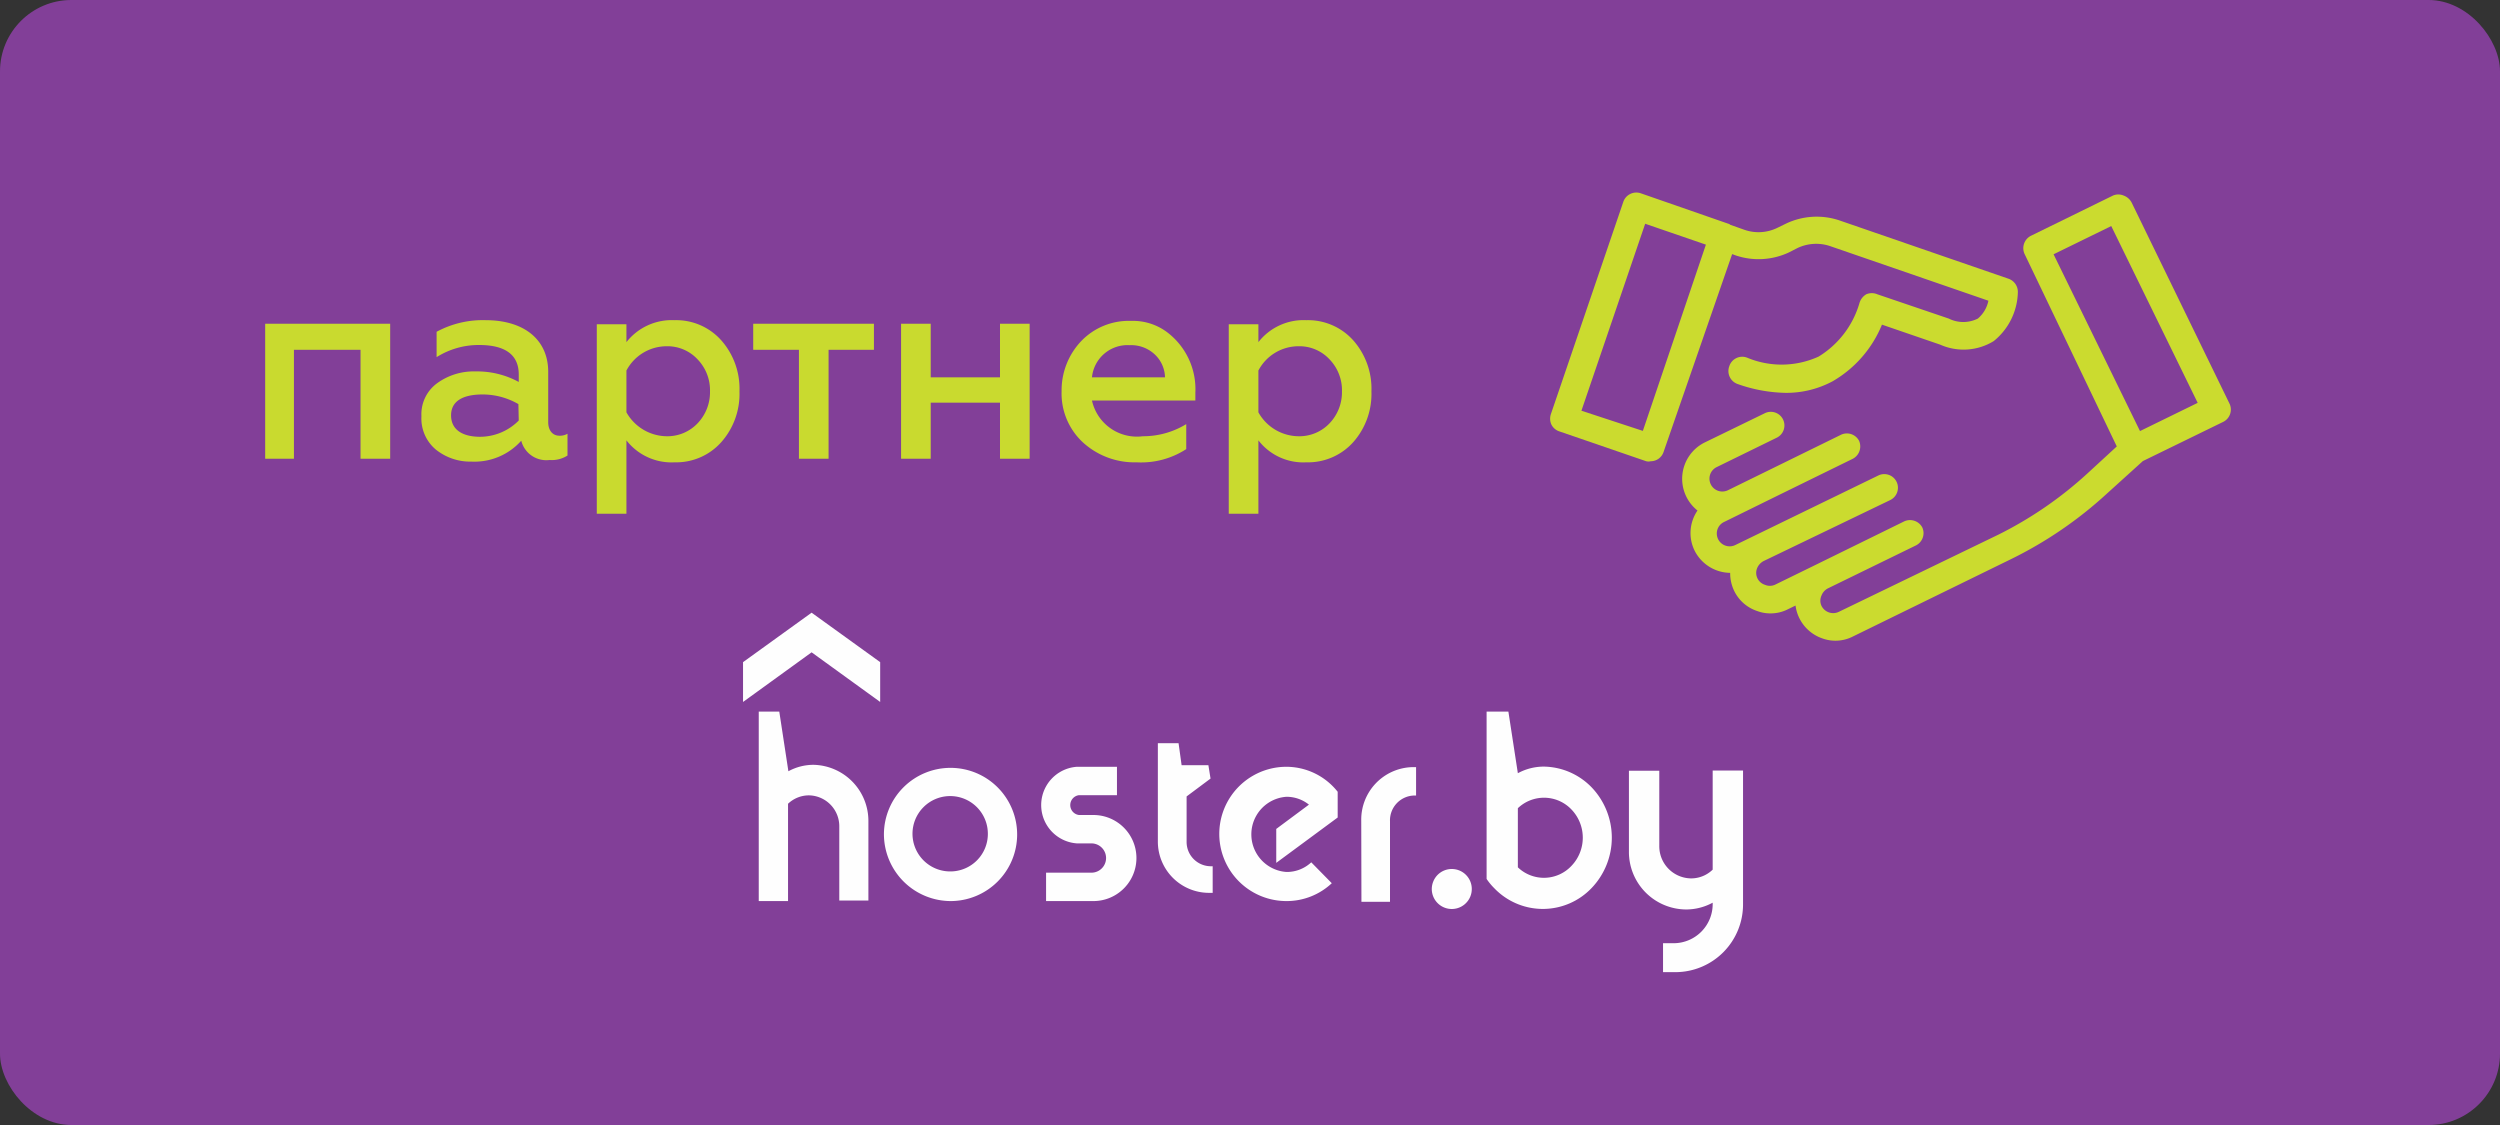
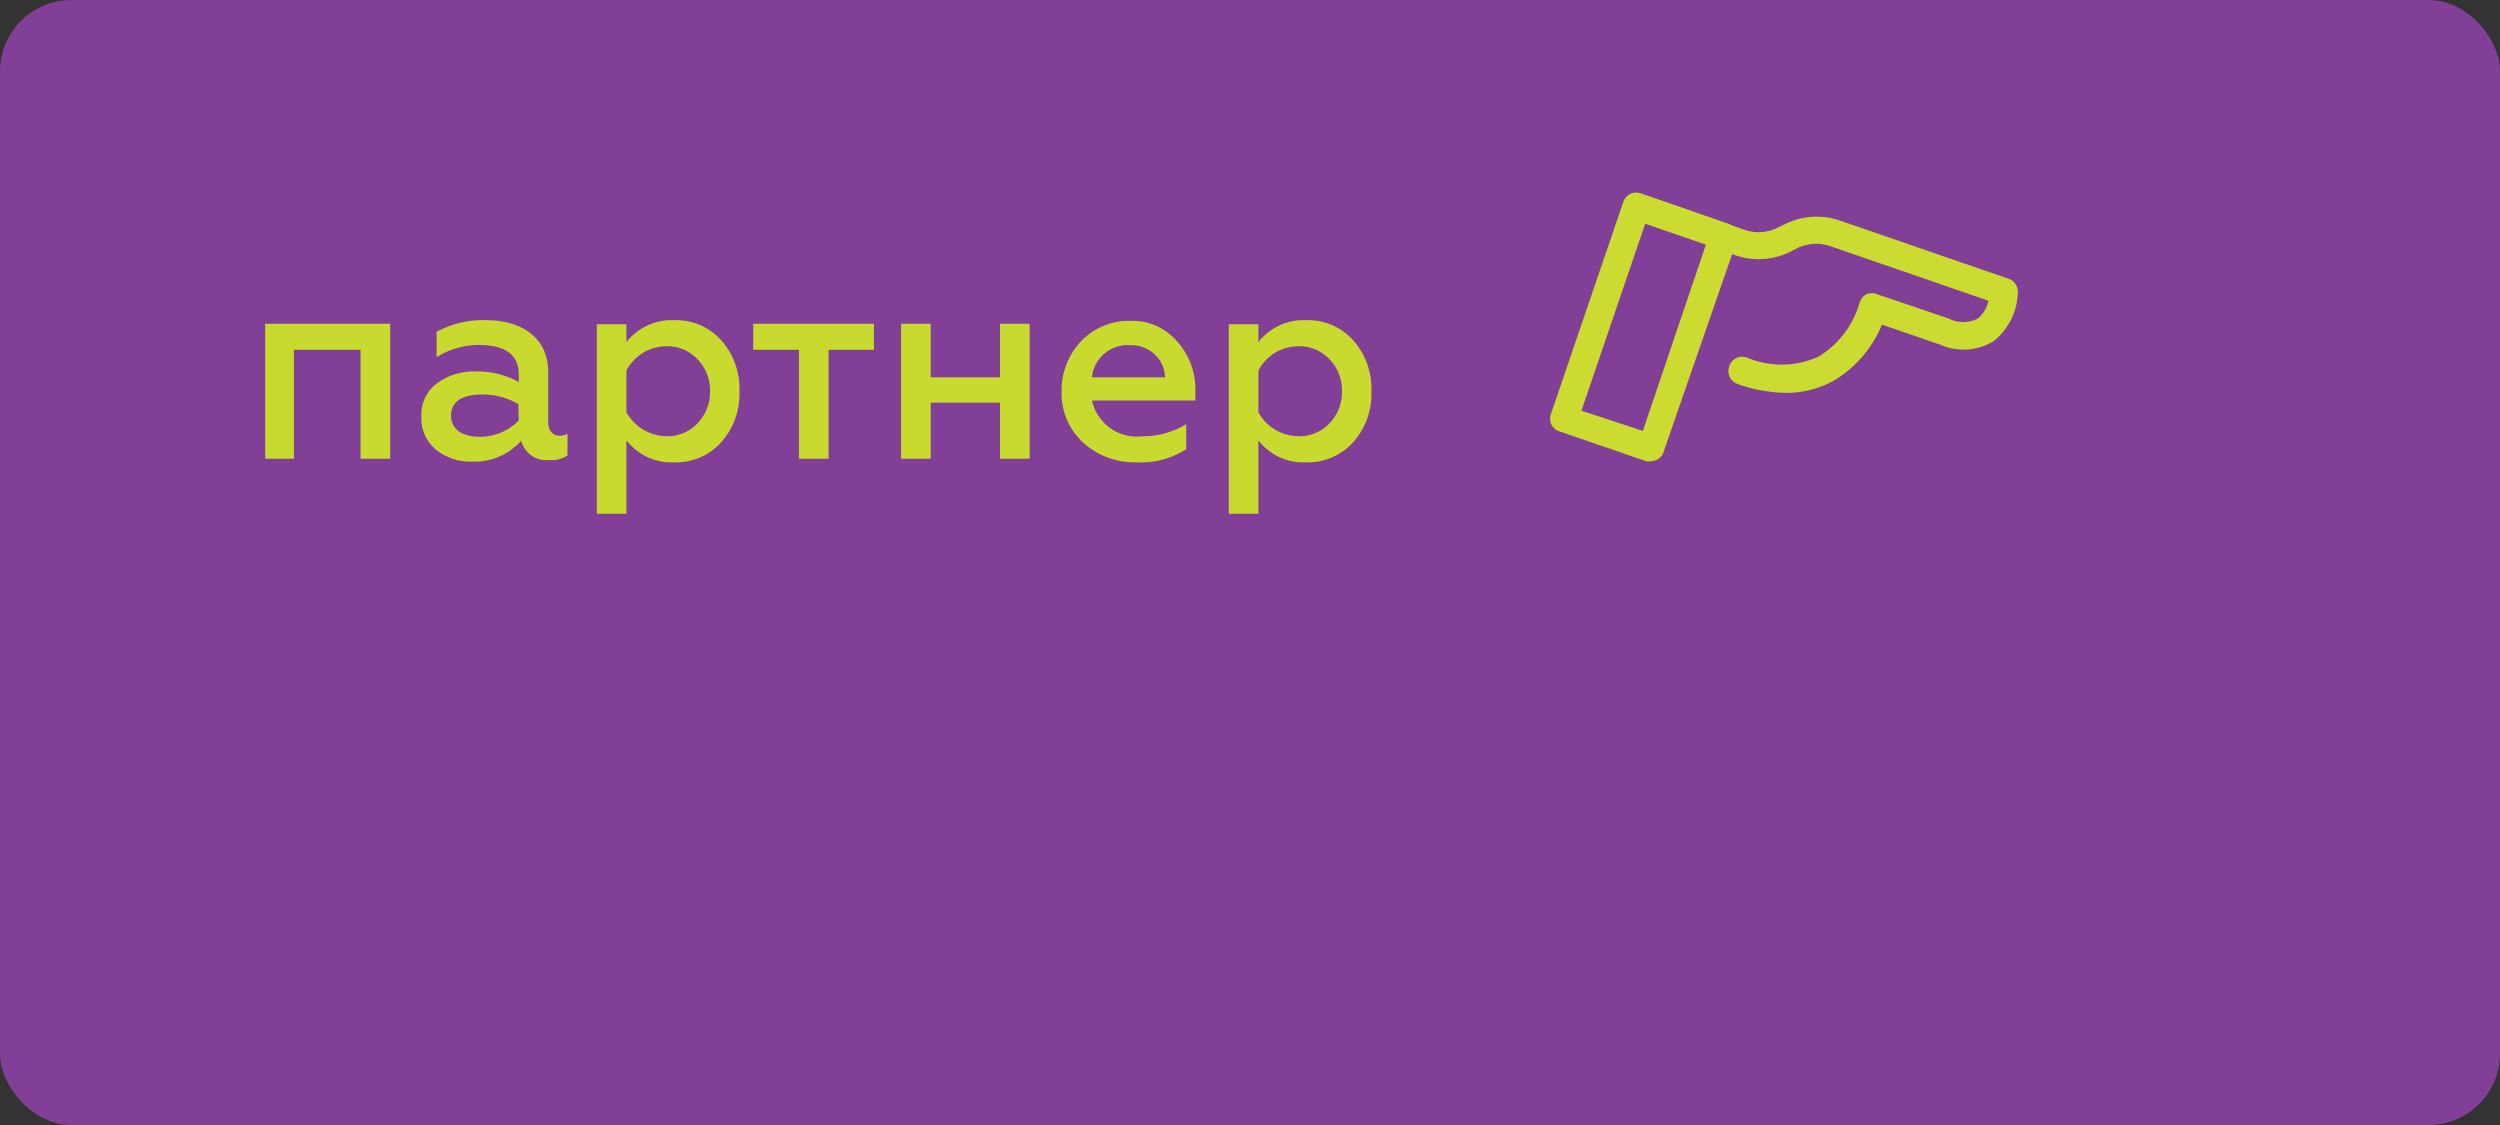
<svg xmlns="http://www.w3.org/2000/svg" viewBox="0 0 140 63">
  <rect x="0" y="0" width="140" height="63" fill="#333333" stroke="none" />
  <rect fill="#823f98" width="140" height="63" rx="4" />
-   <path fill="#fefefe" fill-rule="evenodd" d="M45.45 34.31l3.84 2.77v2.23l-3.84-2.78-3.84 2.78v-2.23zm19.39 12.84A2.87 2.87 0 0067.69 50h.22v-1.49h-.11a1.36 1.36 0 01-1.35-1.36V44.6l1.34-1-.12-.75h-1.5L66 41.62h-1.16zm32.77-4h-1.7v5.55a1.73 1.73 0 01-1.21.49 1.8 1.8 0 01-1.78-1.81v-4.22h-1.7v4.52a3.22 3.22 0 003.2 3.25 3.11 3.11 0 001.49-.38v.05a2.19 2.19 0 01-2.17 2.22h-.61v1.62h.73a3.79 3.79 0 003.75-3.82zM80.5 49a1.12 1.12 0 11-.32.78 1.14 1.14 0 01.32-.78zm-19.38-1.77a.82.82 0 010 1.64h-2.54v1.59h2.65a2.41 2.41 0 000-4.82h-.81a.56.56 0 010-1.11h2.13v-1.59h-2.24a2.15 2.15 0 000 4.29zM49.5 46.7a3.73 3.73 0 113.73 3.76 3.75 3.75 0 01-3.73-3.76zm3.73 2.1a2.11 2.11 0 112.09-2.1 2.1 2.1 0 01-2.09 2.1zm23-2.84a2.94 2.94 0 012.84-3h.23v1.59h-.13A1.39 1.39 0 0077.84 46v4.5h-1.6zm-1.32-1.62a3.67 3.67 0 00-2.87-1.4 3.76 3.76 0 000 7.52 3.69 3.69 0 002.54-1l-1.15-1.17a2 2 0 01-1.39.54 2.11 2.11 0 010-4.21 2 2 0 011.26.44l-1.83 1.36v1.9l3.44-2.54zm-29.35-1.51A3.14 3.14 0 0148.63 46v4.43H47v-4.12a1.73 1.73 0 00-1.7-1.77 1.7 1.7 0 00-1.17.47v5.45h-1.64V39.85h1.15l.51 3.34a2.93 2.93 0 011.41-.36zm43.57 1.26a3.8 3.8 0 00-2.69-1.16 3.05 3.05 0 00-1.44.37l-.53-3.45h-1.22v9.37a3.35 3.35 0 00.42.51 3.77 3.77 0 005.46 0 4.08 4.08 0 000-5.64zM85 48.57a2.11 2.11 0 003-.08 2.28 2.28 0 000-3.16 2.12 2.12 0 00-3-.07z" />
  <path fill="#c9da2f" d="M16.46 25.69v-6.1h3.73v6.1h1.66v-7.56h-7v7.56zm14.87-1.29c-.37 0-.63-.28-.63-.76v-2.81c0-1.85-1.4-2.9-3.5-2.9a5.43 5.43 0 00-2.75.65V20a4.42 4.42 0 012.38-.68c1.48 0 2.22.56 2.22 1.65v.42a4.87 4.87 0 00-2.42-.59 3.48 3.48 0 00-2.15.66 2.15 2.15 0 00-.88 1.85 2.27 2.27 0 00.8 1.86 3.07 3.07 0 002 .68 3.51 3.51 0 002.79-1.17 1.45 1.45 0 001.59 1.08 1.64 1.64 0 001-.25v-1.22a.86.86 0 01-.45.11zm-2.28-.85a3.06 3.06 0 01-2.16.91c-1 0-1.63-.4-1.63-1.2s.66-1.17 1.77-1.17a4 4 0 012 .54zm8.73-5.62a3.23 3.23 0 00-2.7 1.23v-1h-1.66v10.61h1.66v-4.11a3.2 3.2 0 002.7 1.23 3.38 3.38 0 002.63-1.15 4.07 4.07 0 001-2.82 4.09 4.09 0 00-1-2.84 3.38 3.38 0 00-2.63-1.15zm-.45 1.46a2.3 2.3 0 011.74.74 2.49 2.49 0 01.69 1.79 2.52 2.52 0 01-.69 1.78 2.33 2.33 0 01-1.74.73 2.62 2.62 0 01-2.25-1.34v-2.34a2.55 2.55 0 012.25-1.36zm9.07 6.3v-6.1h2.54v-1.46h-6.76v1.46h2.56v6.1zm5.72 0v-3.14H56v3.14h1.66v-7.56H56v3h-3.88v-3h-1.66v7.56zm7.33-3.79a3.73 3.73 0 001.2 2.88 4.28 4.28 0 003 1.11 4.63 4.63 0 002.78-.74v-1.4a4.62 4.62 0 01-2.43.68 2.58 2.58 0 01-2.85-2h5.79V22a4 4 0 00-1.6-3.41 3.19 3.19 0 00-2-.62 3.69 3.69 0 00-2.8 1.14 4 4 0 00-1.09 2.79zm1.7-.77a2 2 0 012.11-1.8 1.93 1.93 0 011.45.56 1.81 1.81 0 01.53 1.24zm12.01-3.2a3.21 3.21 0 00-2.69 1.23v-1h-1.66v10.61h1.66v-4.11a3.18 3.18 0 002.69 1.23 3.4 3.4 0 002.64-1.15 4.07 4.07 0 001-2.82 4.09 4.09 0 00-1-2.84 3.4 3.4 0 00-2.64-1.15zm-.44 1.46a2.3 2.3 0 011.74.74 2.49 2.49 0 01.69 1.79 2.52 2.52 0 01-.69 1.78 2.33 2.33 0 01-1.74.73 2.6 2.6 0 01-2.25-1.34v-2.34a2.54 2.54 0 012.25-1.36z" />
  <path fill="#cbdb2f" d="M86.88 23.78a.77.77 0 00.45.38l4.86 1.67a.53.53 0 00.25 0 .76.76 0 00.72-.52L97 14.23l.19.07a4 4 0 003-.17l.47-.24a2.44 2.44 0 011.82-.11l8.87 3.06a1.76 1.76 0 01-.59 1 1.82 1.82 0 01-1.63 0l-4-1.36a.79.79 0 00-.62 0 .85.85 0 00-.38.49 5.21 5.21 0 01-2.29 3 5 5 0 01-4 .06.76.76 0 00-1 .48.77.77 0 00.48 1A8.45 8.45 0 00100 22a5.48 5.48 0 002.63-.65 6.5 6.5 0 002.76-3.17l3.26 1.12a3.22 3.22 0 003-.2 3.62 3.62 0 001.35-2.74.78.78 0 00-.52-.75L103 12.34a4 4 0 00-3 .19l-.47.23a2.4 2.4 0 01-1.84.11l-.79-.28a.37.37 0 00-.14-.07l-4.86-1.69a.77.77 0 00-1 .49l-4.05 11.87a.8.8 0 00.03.59zm5.25-11.25l3.4 1.17L92 24.13 88.56 23z" />
-   <path fill="#cbdb2f" d="M94.89 30.82a2.26 2.26 0 002 1.26 2.26 2.26 0 00.22 1 2.19 2.19 0 001.3 1.14 2.08 2.08 0 00.73.13 2.12 2.12 0 001-.24l.41-.2a2.25 2.25 0 001.5 1.84 2.14 2.14 0 001.72-.11l8.83-4.32a22.66 22.66 0 005.4-3.69l2-1.81 4.51-2.2a.77.77 0 00.35-1l-5.49-11.28a.82.82 0 00-.45-.39.76.76 0 00-.59 0l-4.61 2.26a.78.78 0 00-.35 1L118.54 25l-1.63 1.5a21.62 21.62 0 01-5 3.44L103 34.25a.73.73 0 01-1-.33.68.68 0 010-.56.76.76 0 01.36-.41l4.94-2.41a.77.77 0 00.35-1 .78.78 0 00-1-.35l-4.93 2.42-2.33 1.14a.7.7 0 01-.55 0 .7.7 0 01-.45-.91.8.8 0 01.37-.42l7.1-3.42a.76.76 0 10-.68-1.37l-8 3.89a.72.72 0 01-1-.88.71.71 0 01.37-.41l3.13-1.54 4.08-2a.78.78 0 00.35-1 .77.77 0 00-1-.35l-6.34 3.11a.72.72 0 01-.64-1.29l3.37-1.65a.76.76 0 10-.67-1.37l-3.37 1.64a2.27 2.27 0 00-.4 3.81 2.23 2.23 0 00-.17 2.23zM115 14.24l3.23-1.58 4.84 9.9-3.23 1.58z" />
</svg>